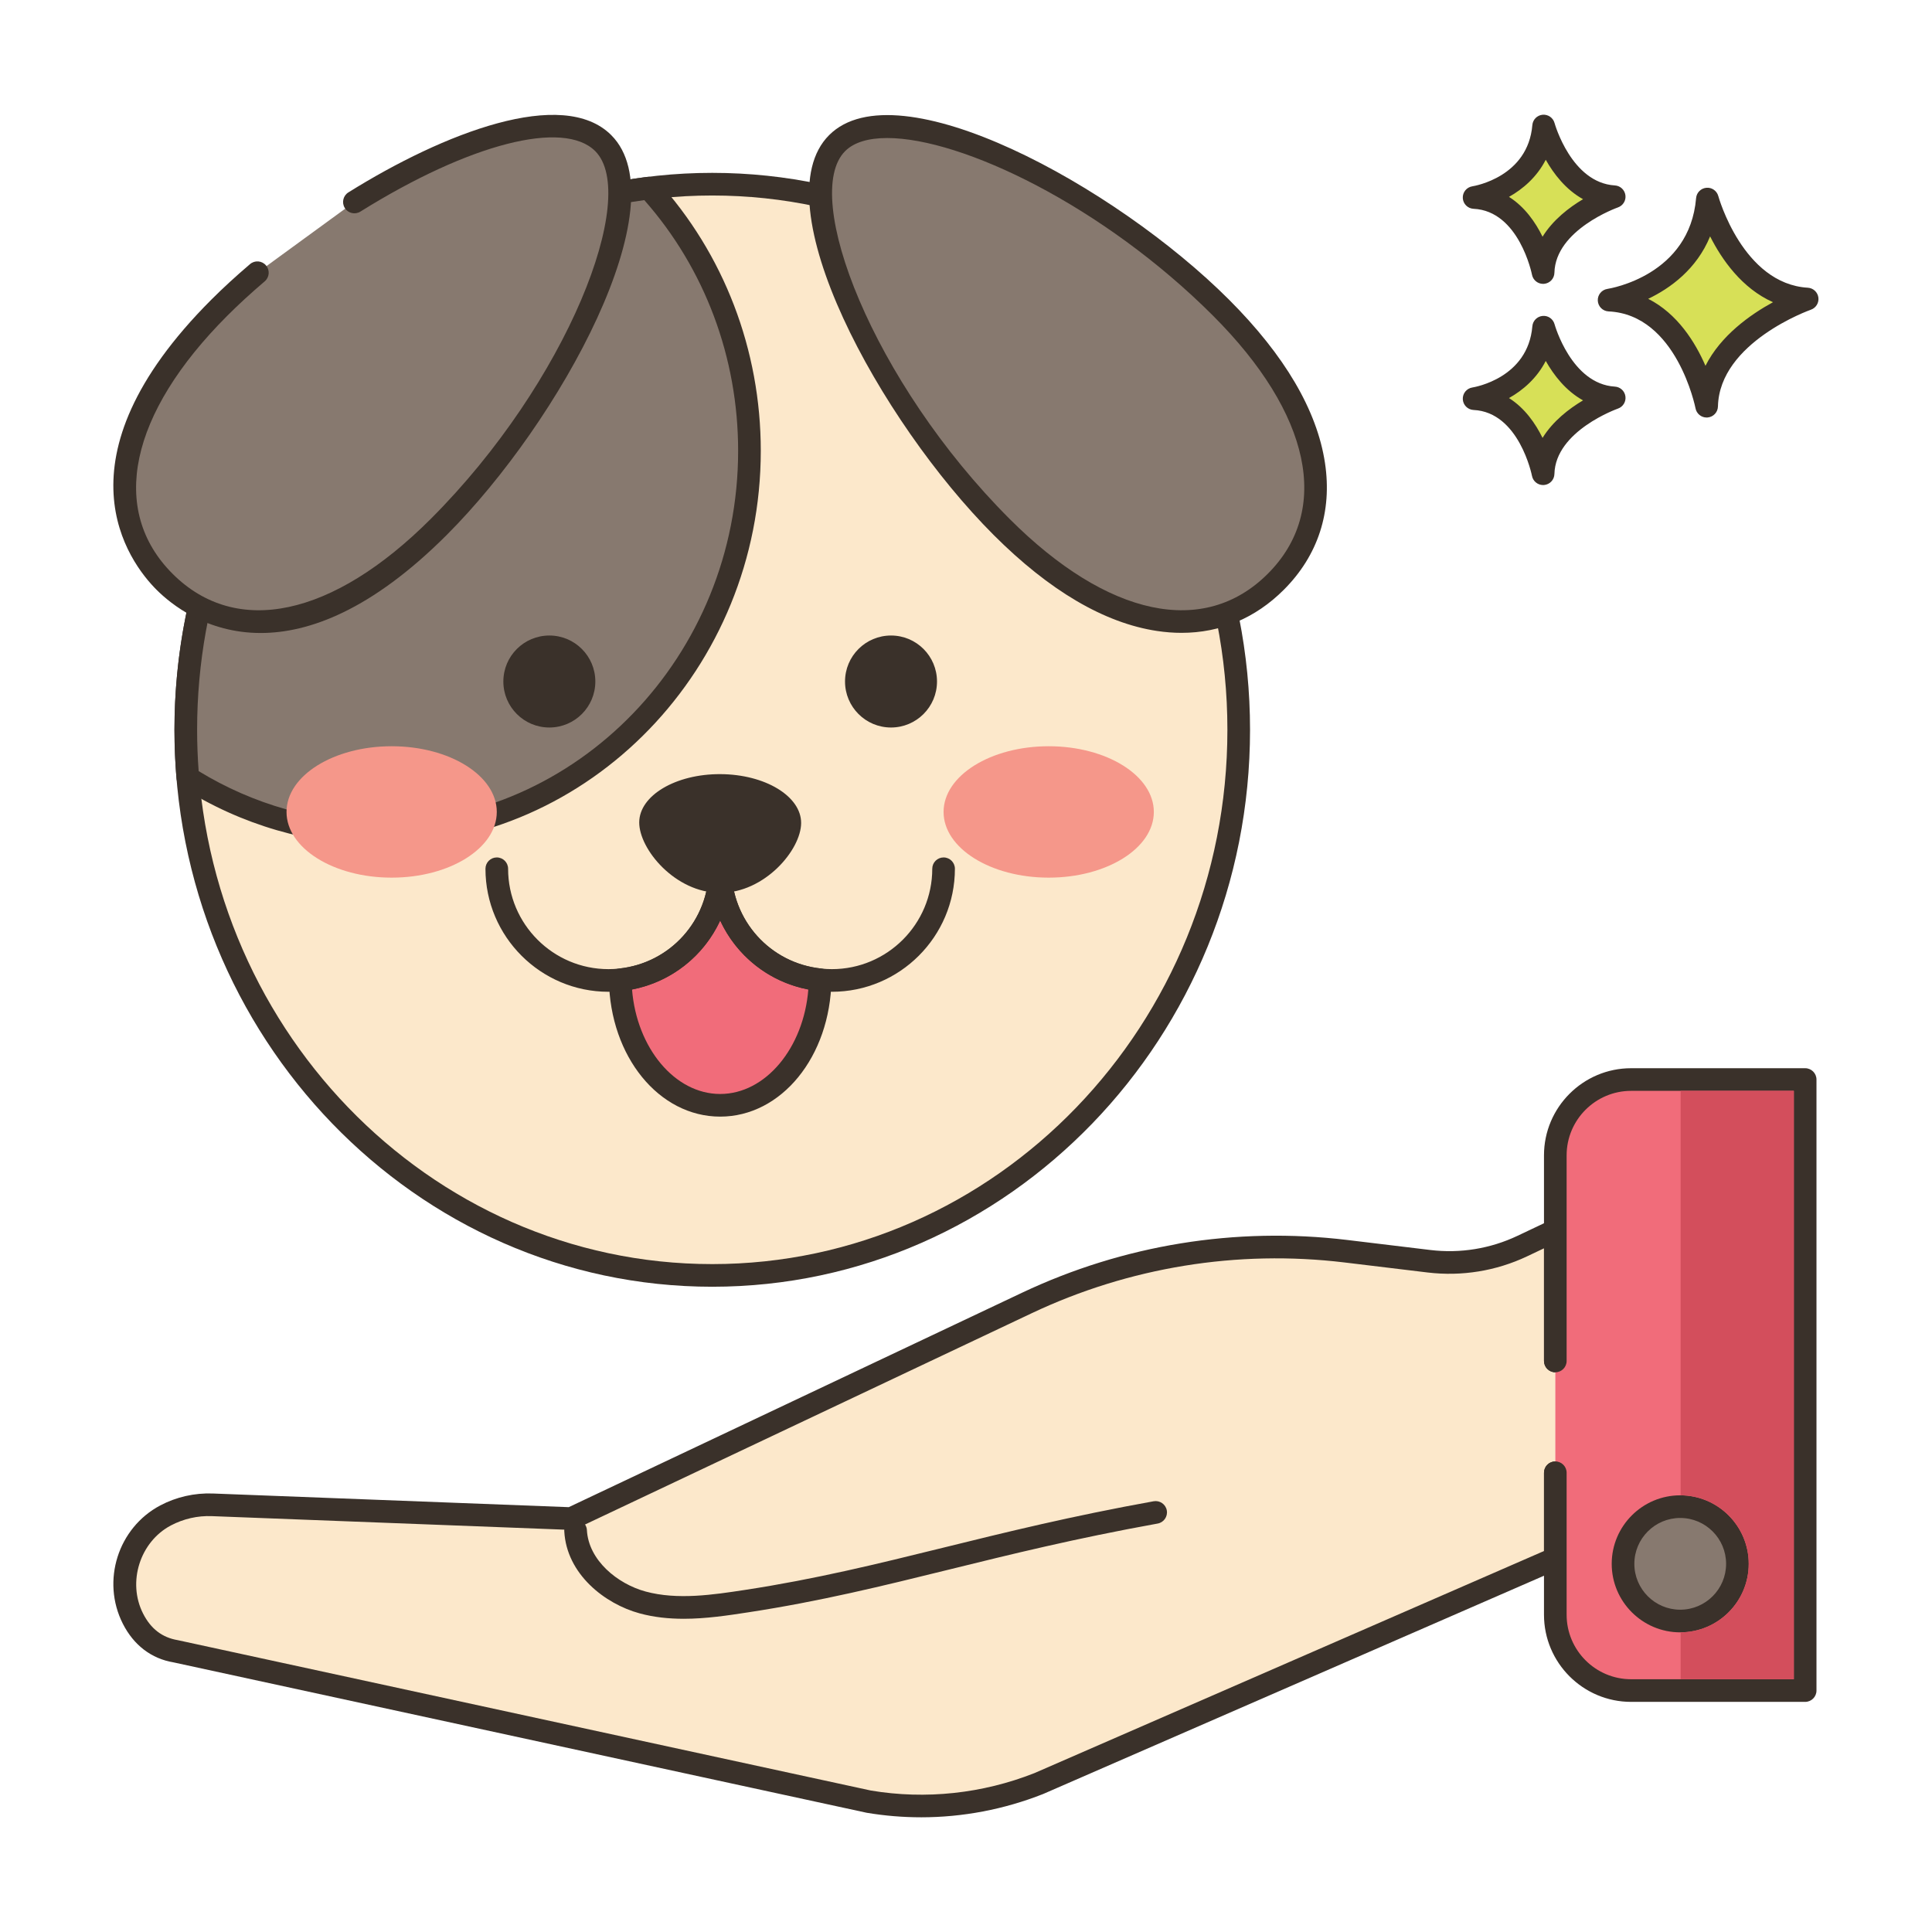
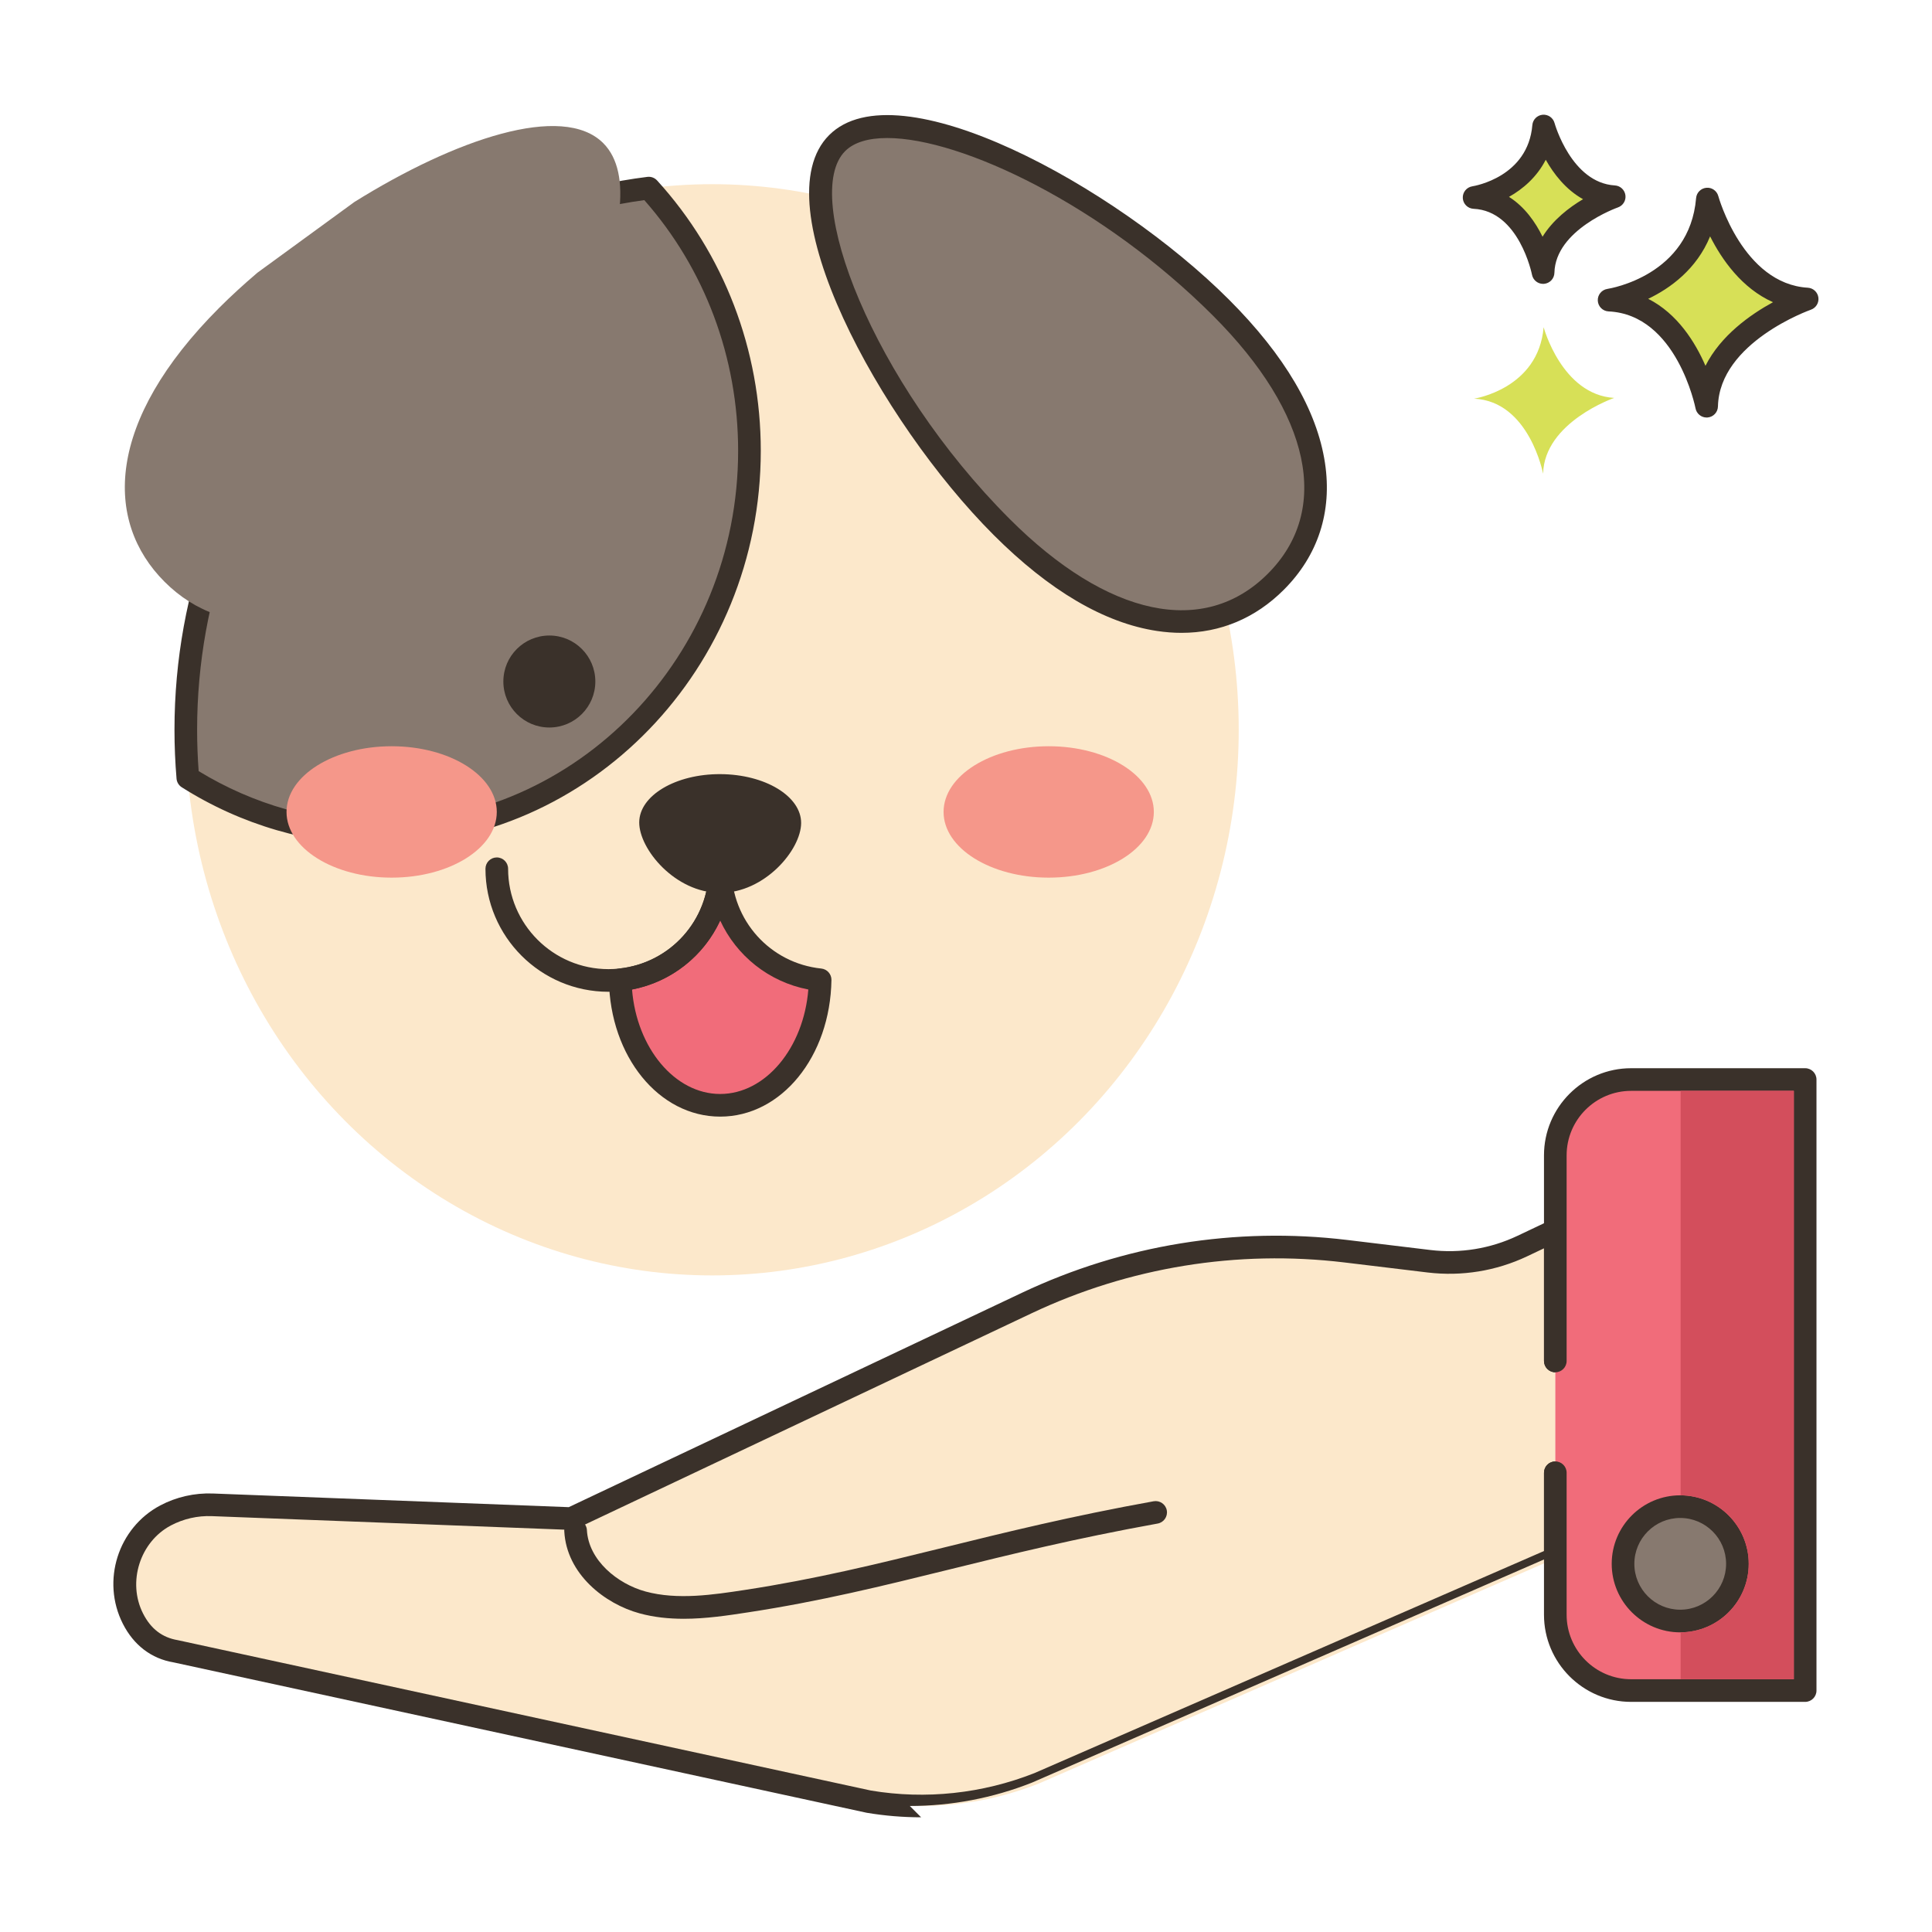
<svg xmlns="http://www.w3.org/2000/svg" id="Layer_1" enable-background="new 0 0 256 256" viewBox="0 0 256 256">
  <g>
    <path d="m226.238 26.376s3.408 12.659 13.222 13.246c0 0-13.1 4.525-13.321 14.202 0 0-2.579-13.572-12.925-14.059-.001.001 12.05-1.825 13.024-13.389z" fill="#d7e057" />
    <path d="m226.138 55.324c-.713 0-1.336-.506-1.472-1.217-.024-.125-2.495-12.418-11.523-12.844-.77-.036-1.387-.65-1.427-1.421-.039-.77.511-1.444 1.273-1.561.441-.068 10.894-1.817 11.754-12.032.061-.726.634-1.301 1.359-1.367.719-.072 1.393.399 1.583 1.102.032.116 3.259 11.626 11.863 12.141.714.042 1.298.583 1.396 1.292.098.708-.319 1.388-.994 1.622-.121.042-12.118 4.311-12.313 12.82-.018.767-.61 1.396-1.374 1.46-.041.003-.084.005-.125.005zm-7.742-15.729c3.878 1.969 6.23 5.746 7.587 8.876 2.026-4.021 5.941-6.787 8.949-8.427-4.134-1.843-6.783-5.651-8.334-8.723-1.793 4.361-5.271 6.868-8.202 8.274z" fill="#3a312a" />
    <path d="m204.539 43.357s2.411 8.954 9.352 9.369c0 0-9.266 3.201-9.422 10.045 0 0-1.824-9.6-9.142-9.944-.001 0 8.523-1.291 9.212-9.47z" fill="#d7e057" />
-     <path d="m204.467 64.271c-.713 0-1.337-.507-1.472-1.22-.016-.082-1.704-8.442-7.739-8.727-.77-.036-1.387-.65-1.427-1.421-.039-.77.511-1.444 1.274-1.561.296-.047 7.363-1.242 7.942-8.113.061-.726.635-1.303 1.36-1.368.727-.071 1.391.399 1.582 1.102.021.079 2.228 7.92 7.994 8.265.715.042 1.299.584 1.396 1.293.098.709-.319 1.388-.996 1.622-.081.028-8.282 2.953-8.412 8.662-.018.768-.611 1.397-1.376 1.461-.043.004-.084.005-.126.005zm-4.518-11.527c2.107 1.332 3.523 3.395 4.447 5.279 1.376-2.232 3.515-3.872 5.364-4.973-2.287-1.269-3.884-3.35-4.941-5.224-1.173 2.288-3.015 3.877-4.87 4.918z" fill="#3a312a" />
    <path d="m204.539 16.699s2.411 8.954 9.352 9.369c0 0-9.266 3.201-9.422 10.045 0 0-1.824-9.6-9.142-9.944-.001.001 8.523-1.291 9.212-9.47z" fill="#d7e057" />
    <path d="m204.467 37.614c-.713 0-1.337-.507-1.472-1.22-.016-.082-1.704-8.442-7.739-8.727-.77-.036-1.388-.65-1.428-1.421-.04-.77.511-1.444 1.274-1.561.295-.047 7.363-1.243 7.942-8.113.061-.726.635-1.303 1.36-1.368.727-.064 1.391.399 1.582 1.102.021.079 2.228 7.92 7.994 8.265.715.042 1.299.584 1.396 1.293.098.709-.319 1.388-.996 1.622-.081.028-8.282 2.953-8.412 8.662-.018.768-.611 1.397-1.376 1.461-.042.003-.083.005-.125.005zm-4.518-11.528c2.107 1.333 3.523 3.395 4.447 5.28 1.376-2.232 3.515-3.872 5.364-4.973-2.287-1.269-3.884-3.35-4.941-5.224-1.173 2.288-3.015 3.876-4.87 4.917z" fill="#3a312a" />
    <path d="m206.089 180.335v-17.3l-4.375 2.075c-3.847 1.823-8.147 2.515-12.359 2.012l-11.038-1.333c-14.446-1.735-29.093.641-42.257 6.865l-60.386 28.565-47.537-1.823c-2.213-.075-4.338.427-6.198 1.408-4.841 2.565-6.802 8.776-4.325 13.666 1.031 2.037 2.766 3.847 5.695 4.338l91.78 19.915c7.594 1.27 15.389.44 22.542-2.389l28.955-12.61 16.269-7.103 23.234-10.121v-11.353z" fill="#fce8cb" />
-     <path d="m122.053 240.801c-2.409 0-4.82-.199-7.212-.6l-91.85-19.928c-2.921-.488-5.268-2.266-6.716-5.126-2.871-5.669-.645-12.699 4.961-15.67 2.123-1.119 4.523-1.669 6.953-1.581l47.175 1.81 60.054-28.408c13.43-6.351 28.325-8.77 43.077-6.998l11.04 1.332c3.958.476 7.947-.176 11.537-1.878l4.375-2.074c.466-.221 1.011-.187 1.444.088.435.274.698.753.698 1.268v17.3c0 .828-.671 1.5-1.5 1.5s-1.5-.672-1.5-1.5v-14.929l-2.232 1.059c-4.101 1.943-8.657 2.685-13.179 2.146l-11.04-1.332c-14.19-1.704-28.517.623-41.436 6.731l-60.386 28.564c-.218.104-.452.159-.699.144l-47.537-1.823c-1.906-.078-3.784.362-5.441 1.235-4.098 2.172-5.787 7.513-3.686 11.662 1.029 2.032 2.535 3.189 4.605 3.536l91.85 19.928c7.247 1.212 14.766.414 21.673-2.317l67.509-29.423v-10.37c0-.828.671-1.5 1.5-1.5s1.5.672 1.5 1.5v11.353c0 .597-.354 1.137-.901 1.375l-68.458 29.835c-5.191 2.052-10.676 3.09-16.178 3.091z" fill="#3a312a" />
+     <path d="m122.053 240.801c-2.409 0-4.82-.199-7.212-.6l-91.85-19.928c-2.921-.488-5.268-2.266-6.716-5.126-2.871-5.669-.645-12.699 4.961-15.67 2.123-1.119 4.523-1.669 6.953-1.581l47.175 1.81 60.054-28.408c13.43-6.351 28.325-8.77 43.077-6.998l11.04 1.332c3.958.476 7.947-.176 11.537-1.878l4.375-2.074c.466-.221 1.011-.187 1.444.088.435.274.698.753.698 1.268v17.3c0 .828-.671 1.5-1.5 1.5s-1.5-.672-1.5-1.5v-14.929l-2.232 1.059c-4.101 1.943-8.657 2.685-13.179 2.146l-11.04-1.332c-14.19-1.704-28.517.623-41.436 6.731l-60.386 28.564c-.218.104-.452.159-.699.144l-47.537-1.823c-1.906-.078-3.784.362-5.441 1.235-4.098 2.172-5.787 7.513-3.686 11.662 1.029 2.032 2.535 3.189 4.605 3.536l91.85 19.928c7.247 1.212 14.766.414 21.673-2.317l67.509-29.423v-10.37c0-.828.671-1.5 1.5-1.5v11.353c0 .597-.354 1.137-.901 1.375l-68.458 29.835c-5.191 2.052-10.676 3.09-16.178 3.091z" fill="#3a312a" />
    <path d="m90.59 214.497c-1.949 0-3.913-.193-5.842-.719-4.596-1.251-9.679-5.191-9.979-10.889-.043-.827.592-1.533 1.42-1.577.816-.012 1.533.592 1.577 1.419.211 4.021 4.069 7.145 7.771 8.152 4.243 1.154 8.993.428 13.185-.212 9.395-1.437 17.569-3.452 26.223-5.586 8.344-2.058 16.972-4.185 27.92-6.16.814-.143 1.595.396 1.742 1.21.147.816-.395 1.596-1.21 1.743-10.854 1.958-19.436 4.073-27.734 6.119-8.722 2.15-16.96 4.182-26.488 5.639-2.704.415-5.627.861-8.585.861z" fill="#3a312a" />
    <path d="m206.085 195.146v18.815c0 5.548 4.498 10.047 10.047 10.047h23.061v-80.964h-23.061c-5.548 0-10.047 4.498-10.047 10.047v27.245z" fill="#f16c7a" />
    <path d="m239.193 225.508h-23.061c-6.367 0-11.546-5.18-11.546-11.547v-18.815c0-.828.671-1.5 1.5-1.5s1.5.672 1.5 1.5v18.815c0 4.713 3.834 8.547 8.546 8.547h21.561v-77.964h-21.561c-4.712 0-8.546 3.834-8.546 8.546v27.245c0 .828-.671 1.5-1.5 1.5s-1.5-.672-1.5-1.5v-27.245c0-6.366 5.18-11.546 11.546-11.546h23.061c.829 0 1.5.672 1.5 1.5v80.964c0 .828-.672 1.5-1.5 1.5z" fill="#3a312a" />
    <path d="m215.061 207.216c0 4.186 3.393 7.578 7.578 7.578 4.186 0 7.578-3.393 7.578-7.578s-3.393-7.578-7.578-7.578-7.578 3.393-7.578 7.578z" fill="#87796f" />
    <path d="m222.639 216.294c-5.006 0-9.079-4.072-9.079-9.078s4.073-9.078 9.079-9.078 9.078 4.072 9.078 9.078-4.072 9.078-9.078 9.078zm0-15.156c-3.352 0-6.079 2.727-6.079 6.078 0 3.352 2.727 6.078 6.079 6.078s6.078-2.727 6.078-6.078c0-3.352-2.726-6.078-6.078-6.078z" fill="#3a312a" />
    <path d="m222.693 144.544v53.59c4.98.03 9.02 4.1 9.02 9.08 0 4.99-4.04 9.05-9.02 9.08v6.21h15v-77.96z" fill="#d34e5c" />
    <ellipse cx="94.376" cy="96.703" fill="#fce8cb" rx="69.761" ry="72.297" />
-     <path d="m94.376 170.5c-39.294 0-71.261-33.105-71.261-73.797s31.967-73.798 71.261-73.798c39.293 0 71.261 33.105 71.261 73.798 0 40.692-31.968 73.797-71.261 73.797zm0-144.595c-37.639 0-68.261 31.76-68.261 70.798 0 39.037 30.622 70.797 68.261 70.797s68.261-31.76 68.261-70.797c0-39.038-30.622-70.798-68.261-70.798z" fill="#3a312a" />
    <path d="m99.307 59.736c0 28.016-21.915 50.721-48.944 50.721-9.332 0-18.057-2.709-25.477-7.406-.176-2.095-.268-4.211-.268-6.348 0-36.981 26.789-67.473 61.343-71.775 8.274 9.084 13.346 21.336 13.346 34.808z" fill="#87796f" />
    <path d="m50.363 111.957c-9.297 0-18.385-2.642-26.279-7.639-.397-.251-.653-.674-.692-1.142-.181-2.151-.273-4.33-.273-6.474 0-37.32 26.937-68.817 62.658-73.264.485-.062.966.118 1.294.478 8.858 9.726 13.736 22.445 13.736 35.817 0 28.797-22.629 52.224-50.444 52.224zm-24.041-9.78c7.264 4.438 15.56 6.78 24.041 6.78 26.16 0 47.443-22.081 47.443-49.222 0-12.358-4.41-24.123-12.434-33.218-33.835 4.616-59.254 34.646-59.254 70.186.001 1.813.069 3.651.204 5.474z" fill="#3a312a" />
    <path d="m161.784 40.761c15.088 15.088 15.291 28.303 7.266 36.328s-21.24 7.822-36.328-7.266-29.822-42.834-21.797-50.859c8.025-8.026 35.771 6.709 50.859 21.797z" fill="#87796f" />
    <path d="m156.56 83.855c-1.063 0-2.146-.082-3.25-.249-6.975-1.051-14.259-5.332-21.649-12.723-15.056-15.056-30.842-43.936-21.797-52.98 9.042-9.048 37.924 6.74 52.98 21.797 7.391 7.391 11.671 14.675 12.723 21.649.972 6.448-.915 12.258-5.457 16.8-3.765 3.766-8.401 5.706-13.55 5.706zm-39-65.566c-2.474 0-4.399.56-5.575 1.735-5.882 5.882 3.632 30.573 21.797 48.738 12.983 12.983 25.772 15.699 34.207 7.266 8.435-8.434 5.719-21.223-7.266-34.207-14.536-14.536-33.251-23.532-43.163-23.532z" fill="#3a312a" />
    <path d="m34.104 36.138c-1.786 1.521-3.48 3.07-5.033 4.623-15.088 15.088-15.291 28.302-7.266 36.328 8.025 8.025 21.24 7.822 36.328-7.266s29.822-42.834 21.797-50.859c-5.38-5.38-19.621-.526-32.972 7.8z" fill="#87796f" />
-     <path d="m34.544 83.875c-7.152.001-11.864-3.79-13.799-5.726-3.658-3.657-13.944-17.24 7.265-38.449 1.531-1.531 3.254-3.114 5.121-4.704.629-.539 1.577-.463 2.115.169.537.631.461 1.577-.169 2.114-1.807 1.539-3.471 3.067-4.945 4.542-12.985 12.984-15.701 25.773-7.266 34.207 8.434 8.435 21.222 5.719 34.207-7.266 18.164-18.165 27.678-42.856 21.797-48.738-4.198-4.199-16.704-.978-31.117 8.013-.703.44-1.628.225-2.067-.479-.438-.703-.224-1.628.479-2.066 12.628-7.877 28.408-14.008 34.826-7.589 9.045 9.044-6.741 37.925-21.797 52.98-9.987 9.988-18.285 12.992-24.65 12.992z" fill="#3a312a" />
    <path d="m106.154 109.06c-.015 3.555-4.843 9.275-10.768 9.25-5.924-.026-10.701-5.789-10.686-9.344.016-3.554 4.831-6.415 10.755-6.389 5.925.026 10.715 2.929 10.699 6.483z" fill="#3a312a" />
    <path d="m108.67 129.829c-.139 9.22-6.016 16.629-13.242 16.629s-13.103-7.409-13.242-16.629c7.444-.775 13.242-7.06 13.242-14.713-.001 7.653 5.798 13.938 13.242 14.713z" fill="#f16c7a" />
    <g fill="#3a312a">
      <path d="m95.428 147.958c-8.113 0-14.589-7.953-14.742-18.106-.012-.776.572-1.434 1.345-1.515 6.783-.705 11.897-6.39 11.897-13.222 0-.828.671-1.5 1.5-1.5s1.5.672 1.5 1.5c0 6.832 5.115 12.517 11.898 13.222.773.081 1.356.738 1.345 1.515-.155 10.153-6.631 18.106-14.743 18.106zm-11.68-16.845c.622 7.745 5.666 13.845 11.68 13.845s11.058-6.1 11.68-13.845c-5.25-1.007-9.531-4.484-11.68-9.137-2.149 4.653-6.431 8.129-11.68 9.137z" />
      <path d="m80.627 131.416c-8.988 0-16.301-7.313-16.301-16.301 0-.828.671-1.5 1.5-1.5s1.5.672 1.5 1.5c0 7.334 5.967 13.301 13.301 13.301.486 0 .952-.025 1.383-.076 6.803-.708 11.917-6.392 11.917-13.225 0-.828.671-1.5 1.5-1.5s1.5.672 1.5 1.5c0 8.374-6.271 15.341-14.587 16.206-.527.063-1.11.095-1.713.095z" />
-       <path d="m110.228 131.416c-.604 0-1.187-.033-1.734-.098-8.295-.862-14.566-7.829-14.566-16.203 0-.828.671-1.5 1.5-1.5s1.5.672 1.5 1.5c0 6.832 5.115 12.517 11.898 13.222.451.054.916.079 1.403.079 7.334 0 13.301-5.967 13.301-13.301 0-.828.671-1.5 1.5-1.5s1.5.672 1.5 1.5c-.001 8.989-7.314 16.301-16.302 16.301z" />
    </g>
    <path d="m65.826 107.586c0 4.809-6.237 8.706-13.93 8.706s-13.93-3.898-13.93-8.706 6.237-8.706 13.93-8.706 13.93 3.898 13.93 8.706z" fill="#f5978a" />
    <path d="m152.889 107.586c0 4.809-6.237 8.706-13.93 8.706s-13.93-3.898-13.93-8.706 6.236-8.706 13.93-8.706c7.693 0 13.93 3.898 13.93 8.706z" fill="#f5978a" />
    <path d="m78.885 90.303c0 3.366-2.728 6.095-6.094 6.095s-6.094-2.729-6.094-6.095 2.729-6.094 6.094-6.094c3.366-.001 6.094 2.728 6.094 6.094z" fill="#3a312a" />
-     <path d="m124.158 90.303c0 3.366-2.728 6.095-6.094 6.095s-6.094-2.729-6.094-6.095 2.729-6.094 6.094-6.094c3.366-.001 6.094 2.728 6.094 6.094z" fill="#3a312a" />
  </g>
</svg>